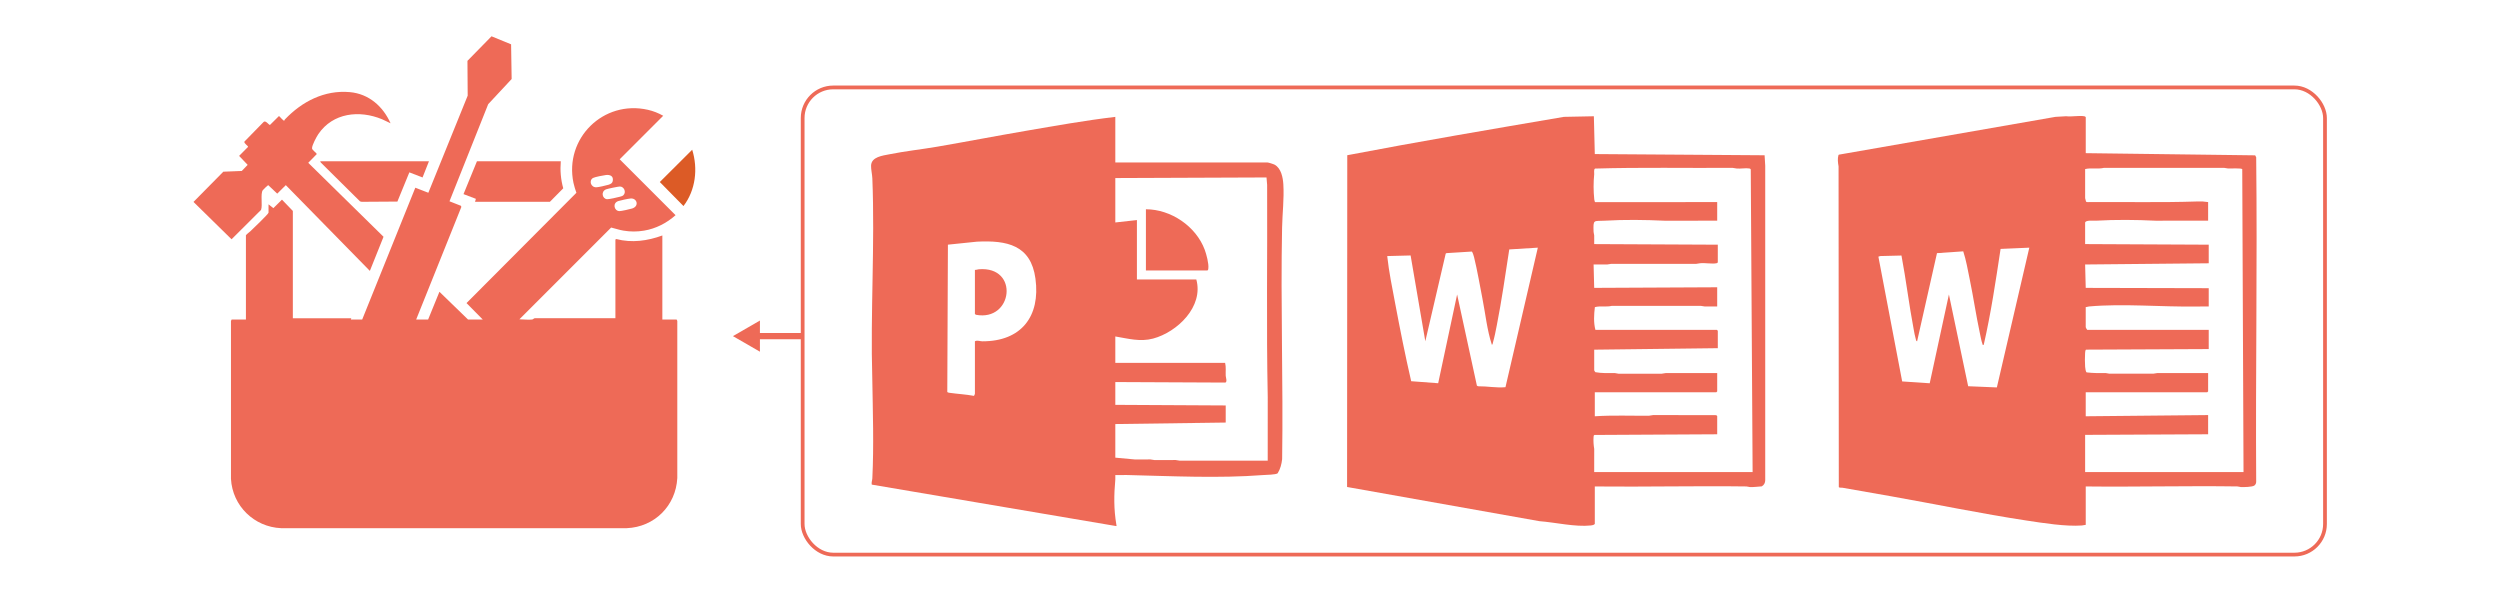
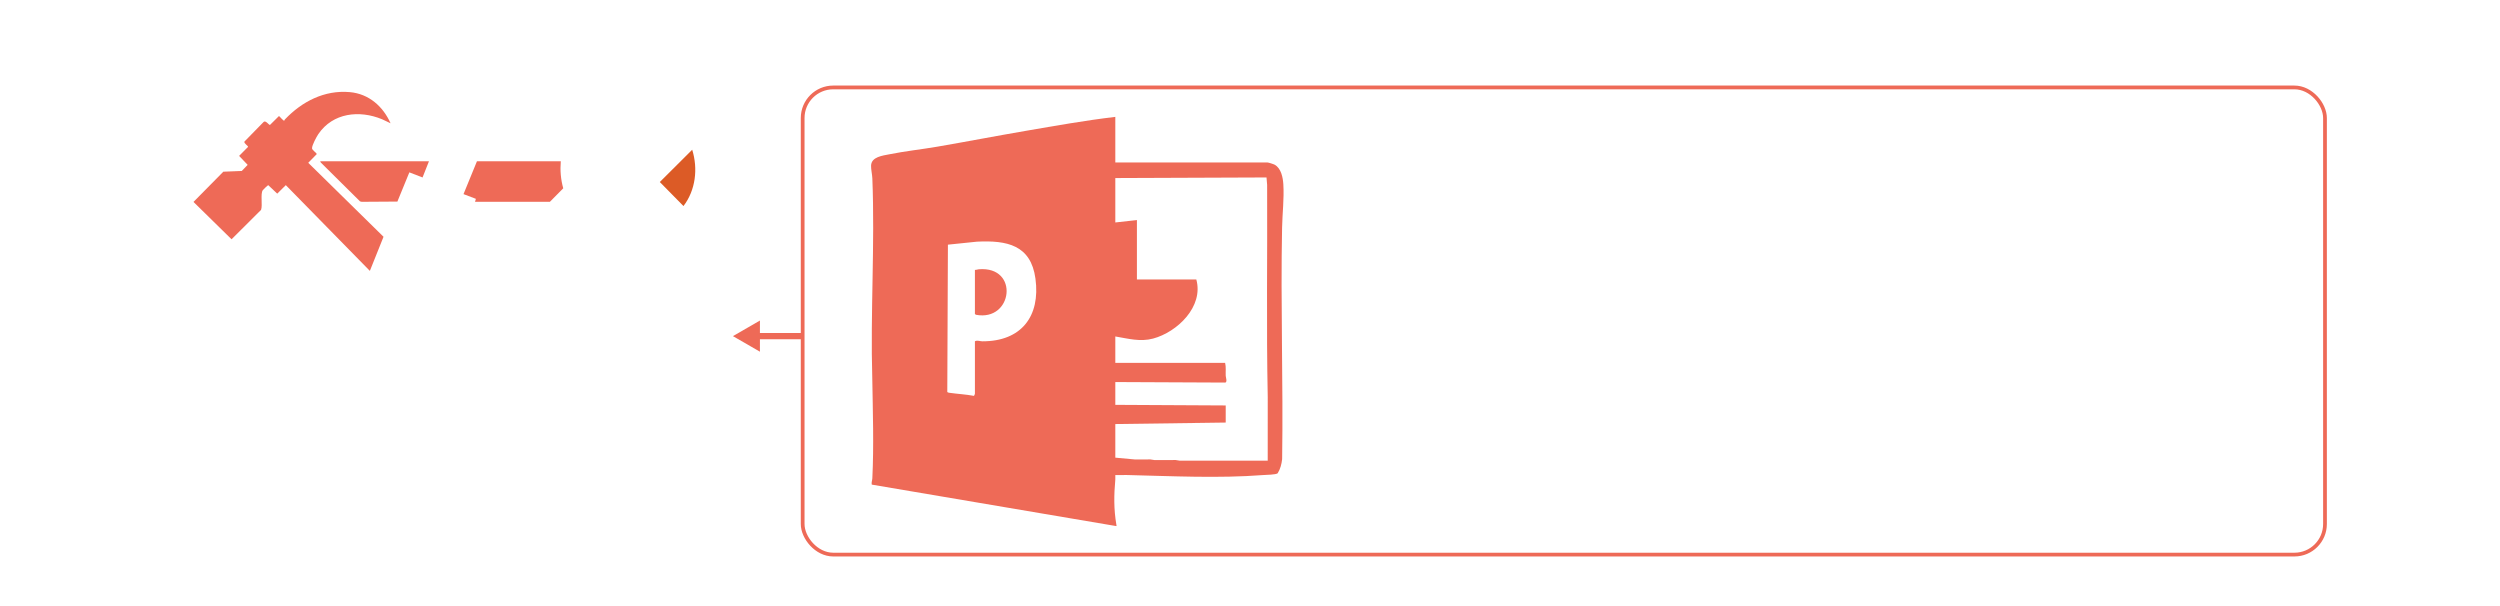
<svg xmlns="http://www.w3.org/2000/svg" id="Layer_1" viewBox="0 0 2000 484.93">
  <defs>
    <style>.cls-1{fill:#ee6a57;}.cls-2{stroke-width:5px;}.cls-2,.cls-3{fill:none;stroke:#ee6a57;stroke-miterlimit:10;}.cls-3{stroke-width:3px;}.cls-4{fill:#dc5b26;}</style>
  </defs>
-   <path class="cls-1" d="M1275.85,419.17c-.76.83-2.01,1.09-3.12,1.2-12.78,1.33-28.34-2.46-41.22-3.43l-153.85-27.35.15-265.41c57.61-11.02,115.48-20.82,173.31-30.69l23.97-.48.75,30.25,135.84.96.5,8.38v251.56c.01,2.1-.95,3.87-2.75,4.93-3.26.18-6.22.7-9.51.57-.93-.04-1.82-.49-2.86-.5-40.39-.54-80.83.45-121.22.02v30ZM1402.09,377.65l-1.48-242.12c-.25-.53-.61-.67-1.16-.76-2.87-.51-7.06.37-10.11.03l-3.32-.52c-36.62.27-73.33-.52-109.88.57-1.32.43-.66,3.22-.78,4.5-.65,6.68-.64,13.42.05,20.11.05.44.38,2.18.72,2.24l97.63-.03v14.88l-42.02.02c-15.86-.73-32.13-.96-47.98-.02-8.83.52-9.26-1.45-8.9,8.9.04,1.04.45,1.92.5,2.86.13,2.31-.09,4.66,0,6.96l98.88.48v14.16c-.31.47-.65.63-1.2.72-3.65.66-9.12-.48-12.99-.03l-3.32.52-67.72-.04-3.32.52-10.82-.02.48,18.72,98.4-.48v15.36l-9.86.02-3.32-.52h-71.08c-4.46,1.13-9.17-.17-13.6,1.04-.73,5.98-1.11,12.31.43,18.19h97.2c.05,0,.72.67.72.72v13.92l-98.88,1.2v16.56c0,.1.76,1.34.95,1.45,5.13.94,10.38.71,15.61.71l2.86.5h34.6s3.32-.52,3.32-.52l41.06.02v14.64c0,.05-.67.72-.72.72h-97.2v19.2c14.43-.97,28.98-.29,43.46-.46l3.32-.52,50.35.09.79.65v14.64l-98.1.54c-.79.24-.75.87-.81,1.59-.25,3.07.02,6.58.52,9.6l-.02,18.5h126.72ZM1230.24,198.13l-22.83,1.41c-3.12,20.22-6,40.53-9.95,60.61-.9,4.58-1.77,9.25-3.07,13.73-.21.72-.15,1.52-.87,2.01-3.92-11.97-5.15-24.71-7.58-37.05-2.12-10.77-4.1-22.58-6.7-33.14-.22-.89-1.18-4.09-1.78-4.46l-20.35,1.27-.55.41-16.31,70.09-11.76-68.64-18.72.48c1.39,12.76,4.01,25.4,6.39,38.02,3.91,20.76,8.04,41.52,12.78,62.1l21.6,1.62,15.15-71.01,15.83,72.97.97.47c7.33-.08,14.58,1.41,21.88.74l25.89-111.63Z" />
-   <path class="cls-1" d="M1668.59,389.17v30.72c-1.07.06-2,.42-3.1.5-12.91.94-31.07-1.95-44.11-3.93-36.09-5.47-72.65-13.1-108.69-19.47-12.93-2.28-25.87-4.5-38.79-6.81-.86-.15-2.38.21-2.86-.5l-.19-256.61c-.53-2.96-.93-6.12-.07-9.06l.37-.29,173.2-30.23,8.62-.5c4.31.59,10.36-.72,14.43.02.54.1.89.25,1.2.72v28.8l135.54,1.74.81,1.59c.97,86.37-.56,172.78,0,259.25.07,1.29-.42,2.57-1.47,3.33-1.66,1.19-8.48,1.3-10.79,1.21-.92-.03-1.82-.49-2.86-.5-40.39-.6-80.84.49-121.22.02ZM1668.11,135.25v23.28c0,.14.62,2.55.69,2.67.28.47.93.48,1.44.48,29.27-.25,58.65.48,87.84-.52,2.84-.1,5.64.03,8.42.5v14.88l-42.02.02c-15.7-.76-31.8-.92-47.5-.02-1.79.1-8.88-.69-8.88,1.68v17.04l98.88.48v14.88l-98.88.96.48,18.72,98.4.24v14.64l-10.34.02c-27.65.43-58-2.49-85.42-.03-.9.08-1.72.51-2.64.48v16.08c0,.33.82,1.81,1.2,2.16h97.2v15.36l-98.09.46c-.64.14-.77,2.03-.81,2.64-.22,3.13-.22,7.94.02,11.06.08,1.01.46,4.24,1.26,4.5,5.09.62,10.17.61,15.3.54l2.86.5h35.08s3.32-.52,3.32-.52l40.58.02v14.64c0,.05-.67.72-.72.72h-97.2v19.2l97.92-.96v15.36l-98.4.48v29.76h126.72l-1.02-242.34c-.65-.95-9.45-.45-11.24-.52l-3.32-.52h-96.04c-4.95,1.2-10.19-.22-15.1.98ZM1623.47,198.13l-23,1c-3.88,25.68-7.71,51.44-13.49,76.76-1.19.15-.76-.02-1-.67-.93-2.5-1.55-6.21-2.13-8.92-3.04-14.18-5.12-28.61-8.06-42.82-1.55-7.5-2.82-15.17-5.19-22.41l-21.01,1.44-15.9,70.51c-.87-.15-.82-.98-1.02-1.62-.76-2.43-1.23-5.36-1.71-7.89-3.73-19.6-6.08-39.49-9.78-59.09l-17.02.42-1.45.49,19.03,99.81,22.03,1.47,15.36-71.03,15.4,73.4,22.96.96,25.96-111.8Z" />
  <path class="cls-1" d="M892.25,93.49v36.48h121.68c.79,0,4.99,1.32,5.86,1.82,5.15,2.96,6.55,10.19,6.88,15.68.7,11.53-.77,23.13-1,34.56-1.26,61.72.97,123.59.04,185.32-.44,3.95-1.48,7.93-3.59,11.29-1.57,1.18-9.2,1.22-11.56,1.4-35.9,2.75-72.92.84-108.93-.02l-9.38.02c-.06,1.19.11,2.41,0,3.61-1.13,12.61-1.26,23.58.84,36.12.07.4.36,1.06-.13,1.09l-195.55-33.17c-.4-1.71.38-3.32.46-4.98,1.28-26.36.39-53.3-.04-79.68-1.58-53.08,2.18-107.44.04-160.36-.12-3.03-1.08-7.12-1.02-10.06.15-7.19,9.3-8.1,14.82-9.21,12.46-2.51,25.52-3.88,38.11-6.05,23.64-4.07,47.21-8.62,70.85-12.67s47.63-8.35,71.62-11.18ZM892.25,142.45v35.52l17.28-1.92v47.52h47.52c6,21.72-15.2,42.09-34.56,47.28-10.38,2.78-19.97.03-30.24-1.68v21.12h87.84c.85,3.38.32,6.87.48,10.32.06,1.3,1.41,4.9-.3,5.45l-88.02-.42v18.24l88.32.48v13.68l-88.32,1.2v26.88l15.6,1.44,12.5-.02,3.32.52,16.84-.04,3.32.52,70.34-.02.02-50.66c-1.15-56.54-.2-113.3-.48-169.92l-.5-5.98-120.96.48ZM779.93,273.01c2.16-1.04,3.88.04,6,.04,31.04.06,46.54-19.94,42.43-50.15-3.66-26.96-22.85-30.74-46.75-29.57l-23.28,2.4-.5,117.77c.11.49,1.31.68,1.74.74,6.51.94,13.19,1.24,19.62,2.46.14,0,.74-1.6.74-1.69v-42Z" />
-   <path class="cls-1" d="M916.73,216.37v-48.96c20.03.04,40.05,13.6,47.05,32.39,1.37,3.68,3.36,11.13,2.89,14.92-.09.7-.04,1.23-.74,1.65h-49.2Z" />
  <path class="cls-1" d="M779.93,215.89c1.08.13,2.07-.4,3.12-.48,32.65-2.65,27.22,42.07-2.33,36.41l-.79-.65v-35.28Z" />
-   <path class="cls-1" d="M289.75,255.63l42.5-105.47,10.42,4.05,31.48-77.69-.19-27.84,19.26-19.65,15.66,6.43.44,27.75-18.77,20.14-30.96,77.68,9.19,3.62.29.93-36.13,90.02h9.56l9.04-22.18,22.87,22.18h11.78l-12.98-13.14,87.91-88.23c-.88-2.6-1.77-5.22-2.34-7.92-7.44-35.64,23.94-66.53,59.5-58.48,4.29.97,8.47,2.62,12.28,4.78l-34.81,34.82,44.7,44.71c-7.04,6.3-15.79,10.8-25.18,12.36-5.7.95-10.83.93-16.53,0-3.37-.55-6.53-1.69-9.82-2.47l-73.39,73.4c3.04,0,7.14.58,10.09.19,1.15-.15,1.27-1.01,2.35-1.06l64.36.02v-62.97l.71-.38c12.32,3.26,25.06,1.49,36.84-2.86v67.24h11.43l.53,1.18v125.64c-1.17,22.19-18.22,39.18-40.45,40.11H224.88c-21.57-.95-38.88-17.8-40.11-39.42v-126.32s.53-1.18.53-1.18h11.43v-67.41c.99-1.29,2.48-2.16,3.59-3.23,1.78-1.71,14.5-13.82,14.5-14.86v-6.66l3.88,3.05,6.87-6.8,8.7,9.04v85.84h46.76l-.34,1.02h9.04ZM484.74,140.02c-1.81.19-8.93,1.58-10.29,2.34-3.49,1.95-1.92,7.63,2.67,7.47,1.75-.06,7.78-1.45,9.62-2.01s3.21-1.25,3.51-3.32c.56-3.79-2.28-4.83-5.52-4.49ZM498.69,156.19c2.5-2.41.65-6.93-2.78-6.99-1.18-.02-9.77,1.78-11.01,2.26-4.45,1.73-3.1,7.64.8,7.91,1.46.1,8.49-1.49,10.24-1.99.92-.26,2.03-.5,2.74-1.18ZM504.54,158.79c-2.01.17-7.97,1.43-9.9,2.06-4.87,1.57-3.36,7.96.92,8.04,1.49.03,8.44-1.56,10.15-2.09,5.91-1.83,3.91-8.44-1.17-8Z" />
  <path class="cls-1" d="M312.45,98.62c-2.33-.98-4.49-2.26-6.84-3.23-18.11-7.49-39.29-5.2-50.92,11.86-1.49,2.19-5.09,8.9-5.07,11.35.02,1.58,3.91,3.81,3.75,4.72l-6.78,6.92,60.23,59.18-10.93,27.29-67.24-68.59-6.87,6.8-7.17-6.78c-.32-.06-4.06,3.53-4.41,4.05-1.98,2.89,0,11.96-1.35,15.72l-23.61,23.52-30.45-29.88,23.87-24.18,14.77-.59,4.69-4.88-6.83-7.17,7.14-7.21c.15-.88-3.46-2.81-2.91-4.23l15.37-15.71c1.6-1.64,4.22,2.53,5.09,2.38l7.21-7.14c.73.51,3.67,4.16,4.26,3.75.03-.41.22-.74.5-1.03,13.58-14.27,31.57-23.65,51.9-21.83,15.25,1.36,26.51,11.35,32.6,24.91Z" />
  <path class="cls-1" d="M448.63,129c-.61,7.28-.02,14.6,1.97,21.63l-10.67,10.8h-59.9l.67-2.37-9.89-3.77,10.75-26.28h67.07Z" />
  <polygon class="cls-1" points="343.17 129 338.04 141.97 327.48 137.88 317.91 161.26 289.39 161.45 288.02 161.11 256.64 130.03 256.13 129 343.17 129" />
  <path class="cls-4" d="M553.76,119.79c4.72,15.14,2.77,32.36-6.99,45.05l-18.92-19.23,25.91-25.82Z" />
  <rect class="cls-3" x="642.13" y="69.95" width="1217.86" height="373.72" rx="24.45" ry="24.45" />
  <line class="cls-2" x1="642.13" y1="268.9" x2="604.29" y2="268.9" />
  <polygon class="cls-1" points="607.94 256.43 586.35 268.9 607.94 281.36 607.94 256.43" />
</svg>